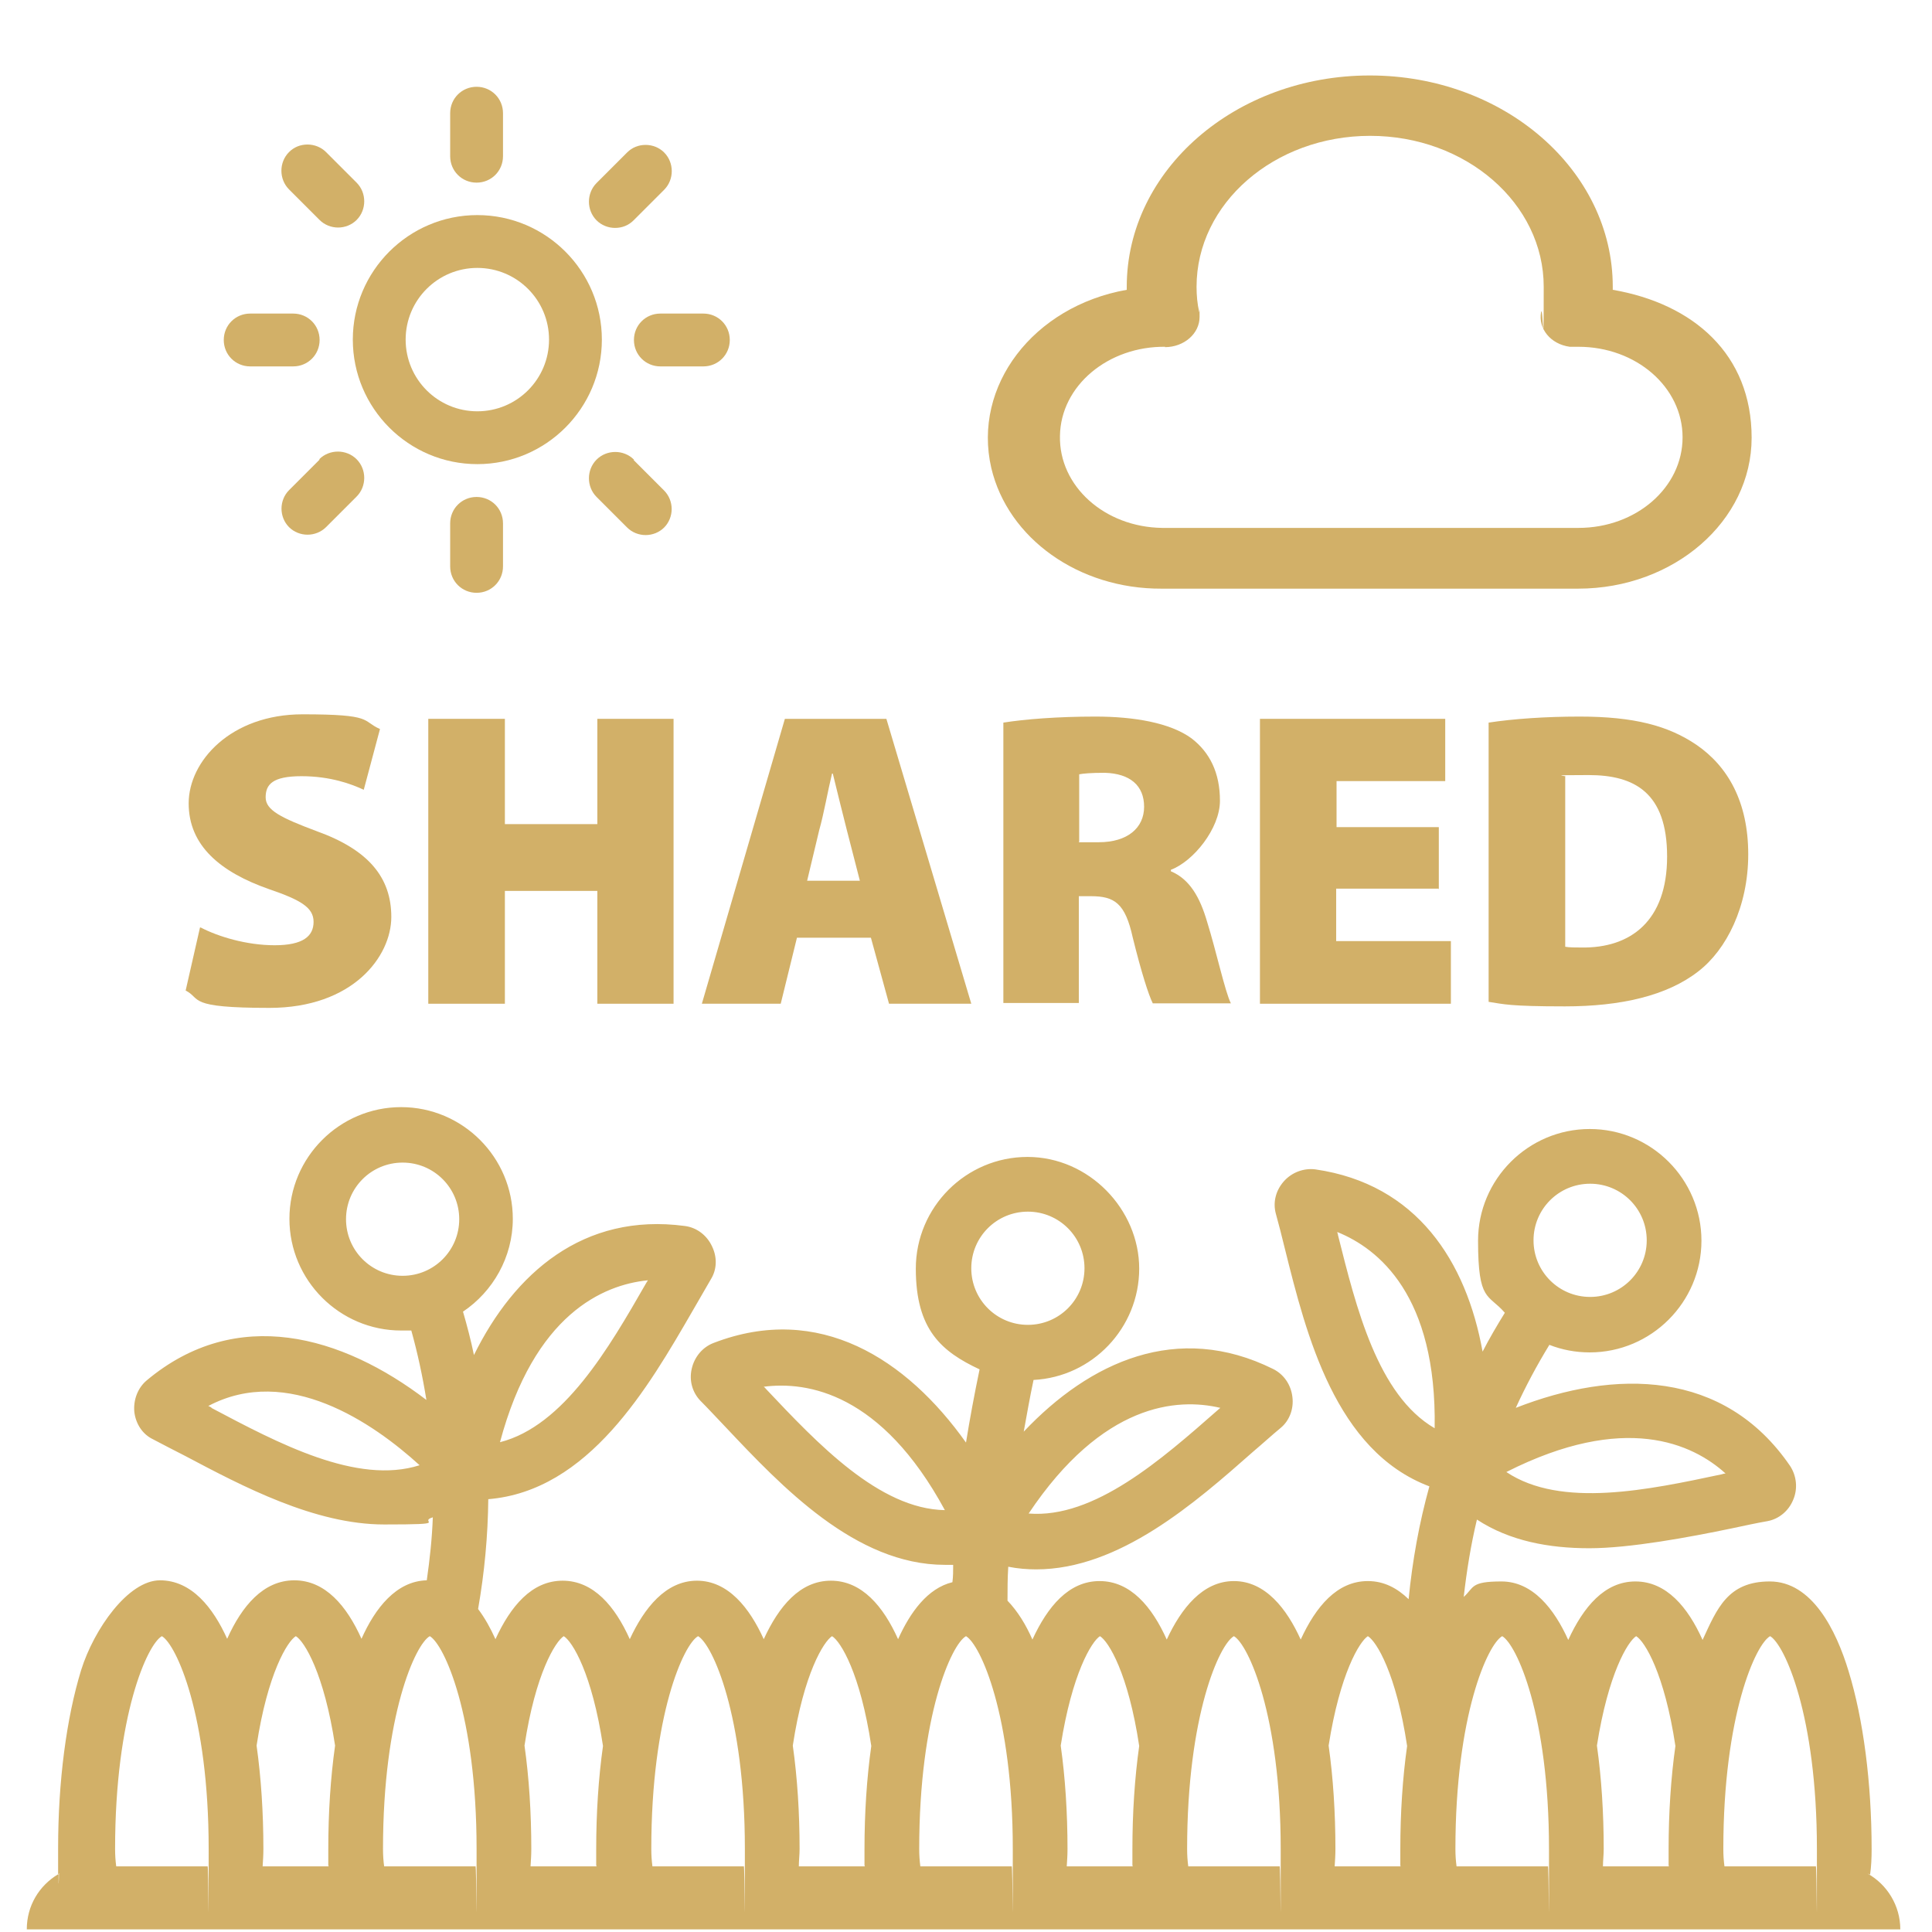
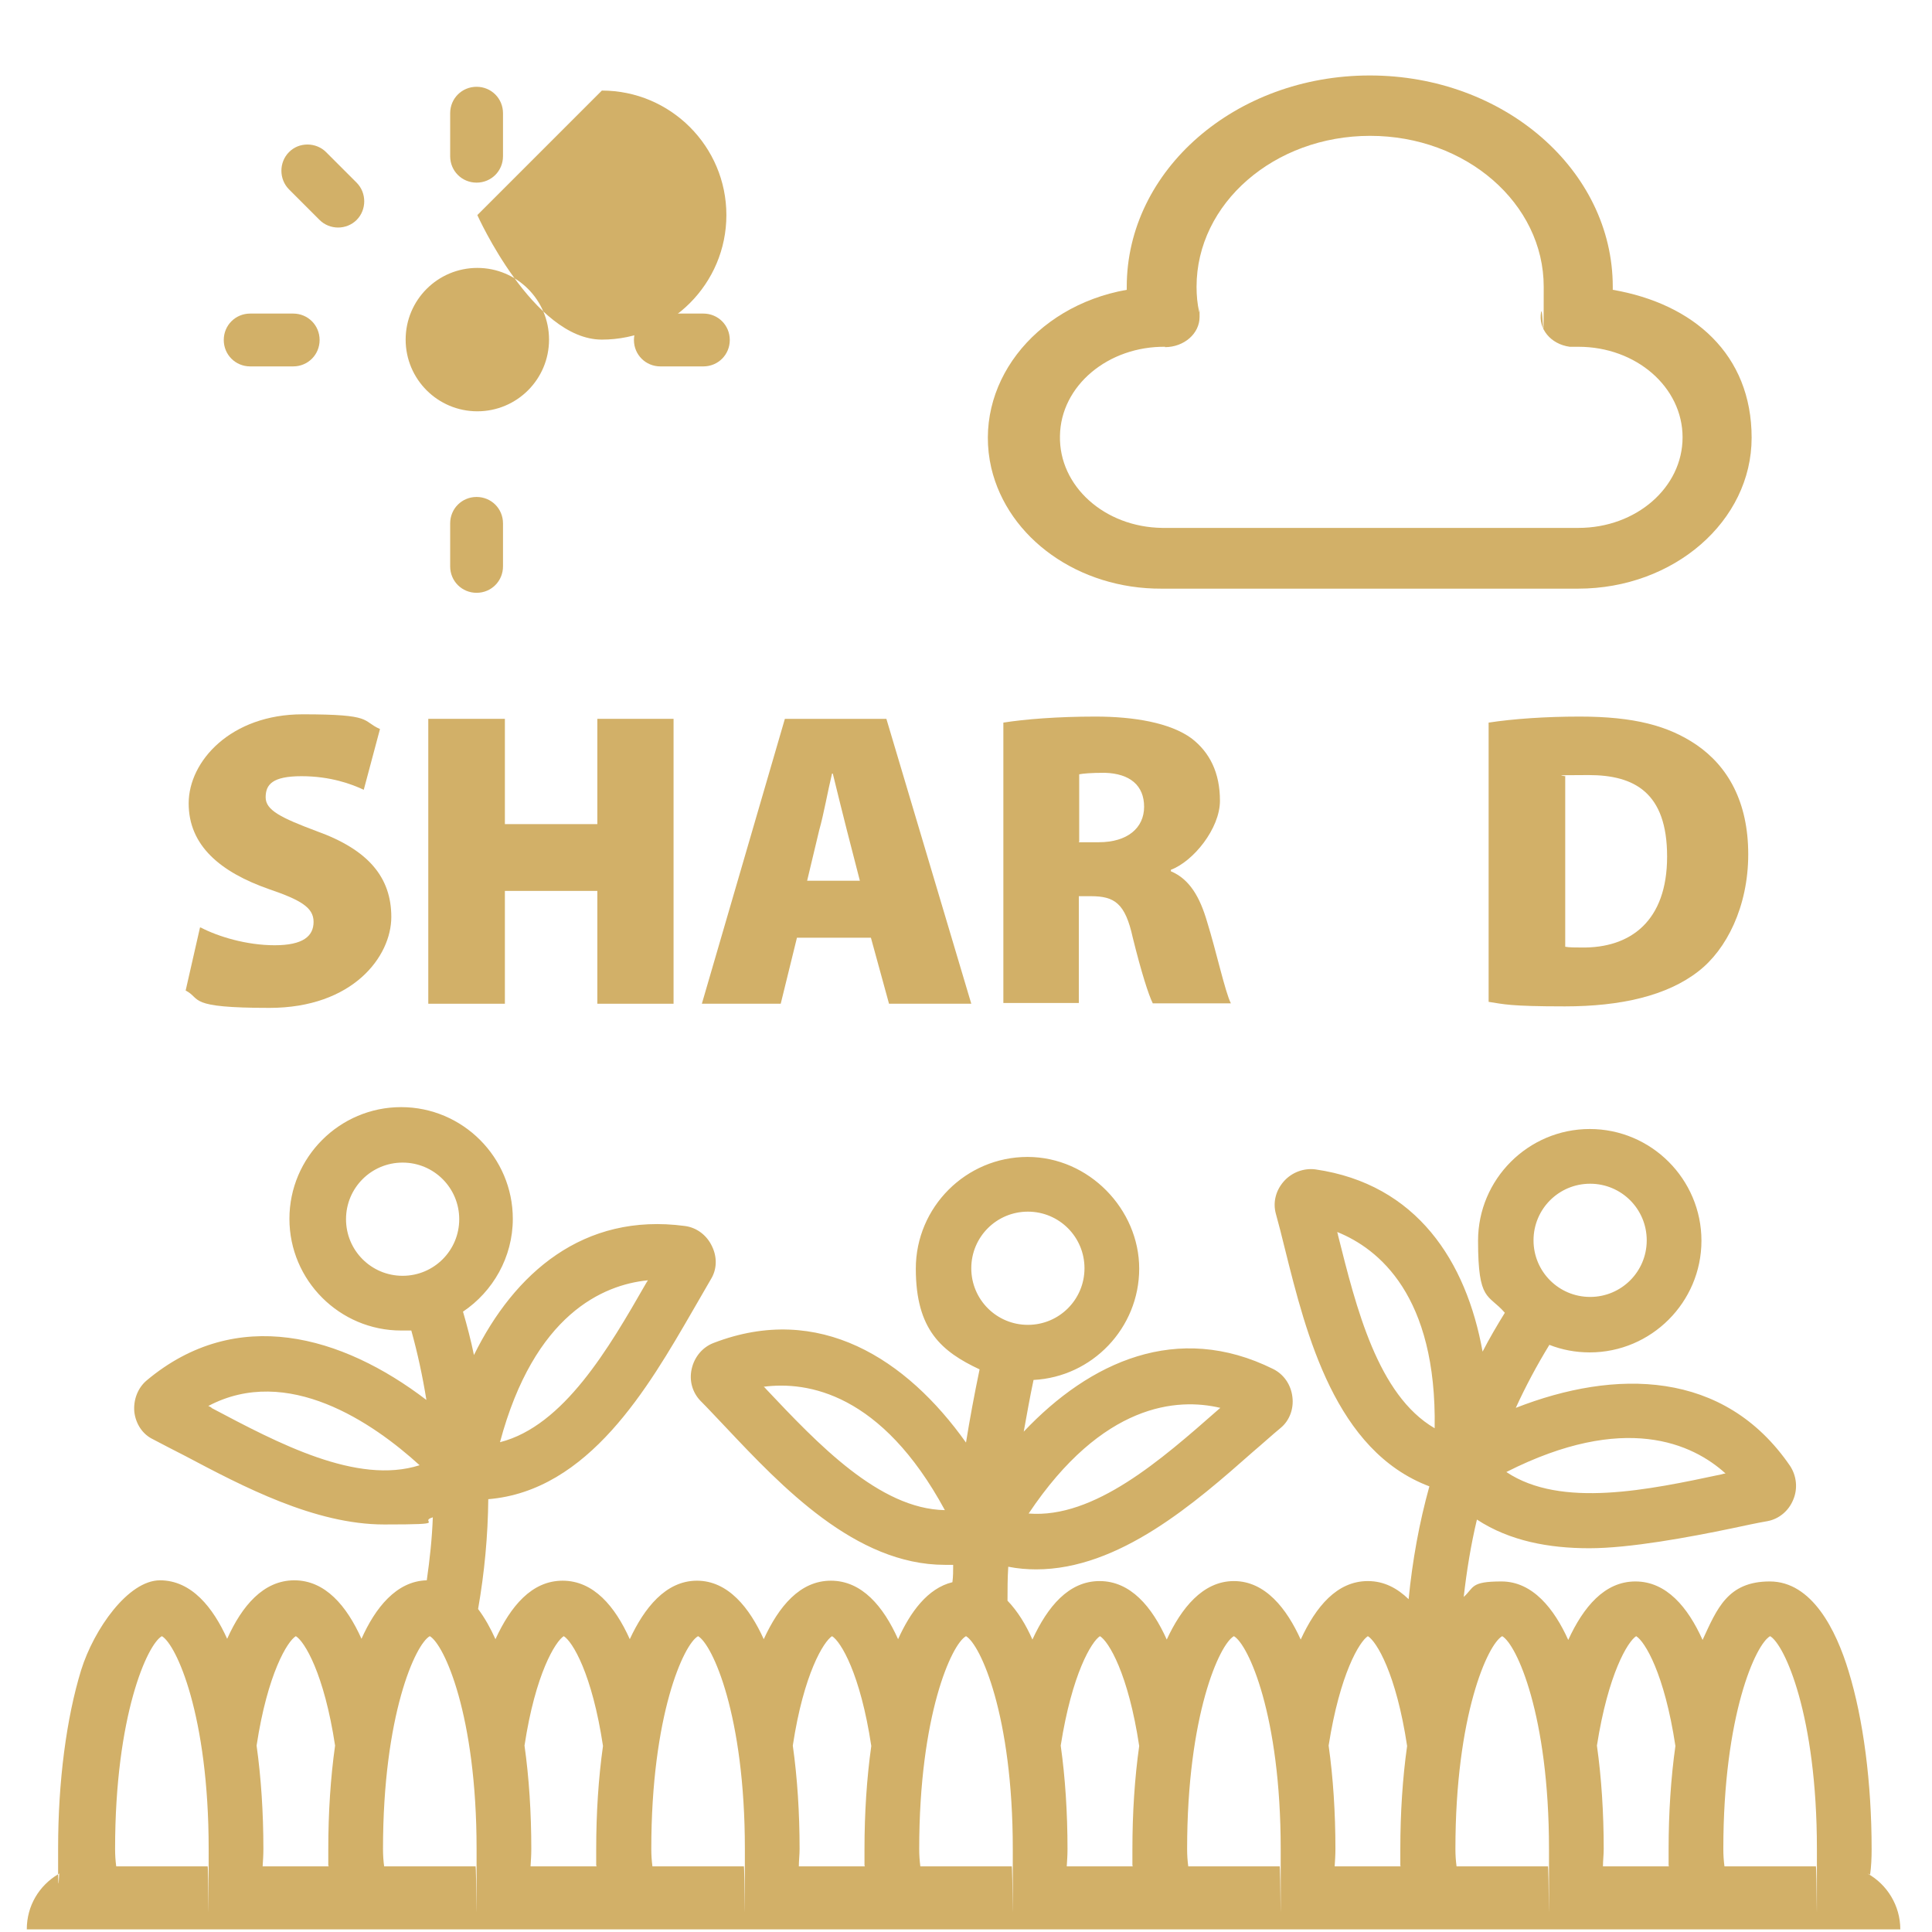
<svg xmlns="http://www.w3.org/2000/svg" id="Layer_1" version="1.1" viewBox="0 0 512 512">
  <defs>
    <style>
      .st0 {
        fill: #d2b068;
      }
    </style>
  </defs>
  <g>
    <path class="st0" d="M371.2,494.6h.1c0-.4,0-.3-.1,0Z" />
    <path class="st0" d="M300.2,494.6h.1c0-.4,0-.3-.1,0Z" />
    <path class="st0" d="M442.3,494.6h.1c0-.4,0-.3-.1,0Z" />
-     <path class="st0" d="M87.1,494.6h.1c0-.4,0-.2-.1,0Z" />
    <path class="st0" d="M109,352.5s0,0,0,0c0,0,0,0,0,0Z" />
    <path class="st0" d="M15.7,496.6s0,0,.1,0c0-.4,0-.3-.1,0Z" />
    <path class="st0" d="M229.2,494.6h.1c0-.4,0-.3-.1,0Z" />
    <path class="st0" d="M158.1,494.6h.1c0-.4,0-.3-.1,0Z" />
    <path class="st0" d="M109,352.5s0,0,0,0c11,0,.7,0,0,0Z" />
-     <path class="st0" d="M15.7,496.6c0,0-.2.1-.3.2,0,5.1.2,1,.3-.2Z" />
    <path class="st0" d="M503.6,511.3c0-6.3-3.5-11.9-8.7-14.8l.7.3c.3-2.2.4-4.4.4-6.7,0-17.7-2.2-34.5-6.1-47.2-3.3-10.9-9.7-23.8-20.9-23.8s-14,7.3-17.8,15.5c-3.9-8.7-9.6-15.5-17.8-15.5s-13.8,6.8-17.8,15.5c-3.7-8.2-9.4-15.5-17.7-15.5s-7.2,1.6-10,4.1c.8-7,1.9-13.8,3.5-20.5,8.7,5.7,19.1,7.6,29.8,7.6s26.4-2.9,37.9-5.3c3.3-.7,6.5-1.4,9.4-1.9,3-.6,5.5-2.7,6.7-5.6,1.3-3,.9-6.4-.8-9-17.5-25.6-46.4-25.7-72.7-15.4,2.6-5.7,5.6-11.3,8.9-16.7,3.3,1.3,6.9,2,10.7,2,16.3,0,29.6-13.3,29.6-29.6s-13.3-29.6-29.6-29.6-29.6,13.3-29.6,29.6,2.7,14,7.1,19.1c-2.1,3.4-4.1,6.8-5.9,10.3-4.3-23.9-17.4-44.4-44.3-48.3-3.1-.4-6.3.8-8.4,3.2-2.1,2.4-2.9,5.5-2.1,8.5.8,2.9,1.6,6,2.4,9.3,5.7,22.9,13.4,53.6,38.3,63-2.7,9.7-4.5,19.7-5.5,29.9-3-2.9-6.5-4.8-10.8-4.8-8.2,0-13.8,6.8-17.8,15.5-3.7-8.2-9.4-15.5-17.7-15.5s-14,7.3-17.8,15.5c-3.9-8.7-9.6-15.5-17.8-15.5s-13.8,6.8-17.8,15.5c-1.7-3.9-3.9-7.5-6.6-10.3,0-2.9,0-6,.2-9,2.5.5,5,.7,7.4.7,22,0,42.1-17.6,57.5-31.2,2.6-2.2,5-4.4,7.3-6.3,2.3-1.9,3.5-5,3.1-8.2-.4-3.3-2.3-6-5.1-7.4-25.4-12.6-48.6-1.9-66.1,16.6.8-4.4,1.6-9,2.6-13.7,15.6-.8,28-13.8,28-29.5s-13.3-29.6-29.6-29.6-29.6,13.3-29.6,29.6,6.9,22,16.9,26.7c-1.4,6.7-2.6,13.2-3.6,19.4-15.7-22.1-38.9-37.2-66.9-26.4-2.9,1.1-5.1,3.7-5.8,6.9-.7,3.1.2,6.2,2.3,8.4,2.1,2.1,4.3,4.5,6.6,6.9,14.9,15.8,34.5,36.6,58.2,36.6h11-8.8c0,1.6,0,3.1-.2,4.6-6.6,1.6-11.2,8-14.4,15.1-3.9-8.7-9.6-15.5-17.8-15.5s-13.8,6.8-17.8,15.5c-3.7-8.2-9.4-15.5-17.7-15.5s-14,7.3-17.8,15.5c-3.9-8.7-9.6-15.5-17.8-15.5s-13.8,6.8-17.8,15.5c-1.3-2.9-2.8-5.6-4.6-8,1.7-9.7,2.6-19.4,2.7-29.1,26.6-2.2,42.4-29.6,54.2-50,1.7-2.9,3.3-5.7,4.8-8.3,1.6-2.6,1.7-5.8.3-8.7-1.4-3-4.1-5-7.2-5.4-26.9-3.6-45.2,12.5-55.9,34.2-.8-3.9-1.8-7.7-2.9-11.5,7.9-5.3,13.2-14.4,13.2-24.6,0-16.3-13.3-29.6-29.6-29.6s-29.6,13.3-29.6,29.6,13.3,29.6,29.6,29.6h2.7s0,0,0,0c0,0,0,0,0,0,0,0,0,0,0,0,.8,0,11,0,0,0,1.7,6.1,3,12.2,4,18.4-22.4-17.1-50.3-25.1-74.1-5.2-2.4,2-3.6,5.2-3.3,8.4.4,3.2,2.2,5.9,4.9,7.2,2.7,1.4,5.5,2.9,8.5,4.4,15.3,8.1,34.4,18.2,52.8,18.2s8.7-.6,12.9-1.9c-.2,5.6-.8,11.1-1.6,16.7-8.1.2-13.7,7.4-17.3,15.5-3.9-8.7-9.6-15.5-17.8-15.5s-13.9,6.8-17.8,15.5c-3.7-8.2-9.4-15.5-17.8-15.5s-17.5,12.9-20.9,23.8c-3.9,12.7-6.1,29.5-6.1,47.2s0,5.5,0,6.9c0,0,.2-.1.3-.2,0-.3,0-.4.1,0,0,0,0,0-.1,0-.1,1.2-.2,5.2-.3.2-5,3-8.3,8.3-8.3,14.6M421.4,313.7c8.3,0,15,6.7,15,15s-6.7,15-15,15-15-6.7-15-15,6.7-15,15-15ZM457.3,390.5h-.1c-.3,0-.6.1-.9.2-19.3,4.1-42.6,9.1-57.1-.6,31.4-15.9,49.4-7.5,58.1.4ZM323.4,373.1h0c-.2.2-.5.4-.7.6-14.8,13-32.7,28.8-50.1,27.4,19.6-29.3,39.4-30.7,50.8-28ZM203.1,368.2c-.2-.2-.4-.5-.7-.7,11.6-1.5,31.2,1.7,48,32.7-17.4-.3-33.8-17.7-47.3-32ZM171.7,339.3h0c-.2.3-.3.5-.5.8-9.8,17.1-21.8,37.8-38.7,42.1,9.1-34,27.4-41.7,39.1-42.9ZM56.2,373.2h0c-.3-.3-.7-.5-1-.6,21-11.1,43.6,4.4,56,15.7-16.6,5.3-37.6-5.9-55-15.1ZM469.1,433.6c3.8,2.2,12.4,20.9,12.4,56.4s0,3.1-.3,4.6h-24.2c-.2-1.5-.3-3-.3-4.6,0-35.5,8.6-54.3,12.4-56.4ZM433.6,433.6c2.3,1.4,7.5,9.9,10.4,29.1-1.2,8.5-1.8,17.8-1.8,27.3s0,3.9,0,4.6h0c0-.3,0-.4.1,0h-.1c0,.5,0,1.4,0,0h-17.4c0-1.5.2-3,.2-4.6,0-9.6-.6-18.9-1.8-27.4,3-19.1,8.2-27.6,10.4-29ZM398.1,433.6c3.8,2.2,12.4,20.9,12.4,56.4s0,3.1-.3,4.6h-24.2c-.2-1.5-.3-3-.3-4.6,0-35.5,8.6-54.3,12.4-56.4ZM354.6,327.4h0c0-.3-.2-.6-.2-.9,10.9,4.4,26.4,16.8,25.8,52-15.1-8.8-20.8-32-25.6-51.1ZM362.5,433.6h0,0c2.3,1.4,7.5,9.9,10.4,29.1-1.2,8.5-1.8,17.8-1.8,27.3s0,3.9,0,4.6h0c0-.3,0-.4.1,0h-.1c0,.5,0,1.4,0,0h-17.4c.1-1.5.2-3,.2-4.6,0-9.6-.6-18.9-1.8-27.4,3-19.1,8.2-27.6,10.4-29ZM327,433.6c3.8,2.2,12.4,20.9,12.4,56.4s0,3.1-.3,4.6h-24.2c-.2-1.5-.3-3-.3-4.6,0-35.5,8.6-54.3,12.4-56.4ZM291.5,433.6h0,0c2.3,1.4,7.5,9.9,10.4,29.1-1.2,8.5-1.8,17.8-1.8,27.3s0,3.9,0,4.6h0c0-.3,0-.4.1,0h-.1c0,.5,0,1.4,0,0h-17.4c.1-1.5.2-3,.2-4.6,0-9.6-.6-18.9-1.8-27.4,3-19.1,8.2-27.6,10.4-29ZM257.4,336.1c0-8.3,6.7-15,15-15s15,6.7,15,15-6.7,15-15,15-15-6.7-15-15ZM256,433.6c3.8,2.2,12.4,20.9,12.4,56.4s0,3.1-.3,4.6h-24.2c-.2-1.5-.3-3-.3-4.6,0-35.5,8.6-54.3,12.4-56.4ZM220.5,433.6c2.3,1.4,7.5,9.9,10.4,29.1-1.2,8.5-1.8,17.8-1.8,27.3s0,3.9,0,4.6h0c0-.3,0-.4.1,0h-.1c0,.5,0,1.4,0,0h-17.4c0-1.5.2-3,.2-4.6,0-9.6-.6-18.9-1.8-27.4,2.9-19.1,8.2-27.6,10.4-29ZM185,433.6c3.8,2.2,12.4,20.9,12.4,56.4s0,3.1-.3,4.6h-24.2c-.2-1.5-.3-3-.3-4.6,0-35.5,8.6-54.3,12.4-56.4ZM149.4,433.6h0c2.3,1.4,7.5,9.9,10.4,29.1-1.2,8.5-1.8,17.8-1.8,27.3s0,3.9,0,4.6h0c0-.3,0-.4.1,0h-.1c0,.5,0,1.4,0,0h-17.4c.1-1.5.2-3,.2-4.6,0-9.6-.6-18.9-1.8-27.4,2.9-19.1,8.2-27.6,10.4-29ZM106.7,338.1c-8.3,0-15-6.7-15-15s6.7-15,15-15,15,6.7,15,15-6.7,15-15,15ZM113.9,433.6c3.8,2.2,12.4,20.9,12.4,56.4s0,3.1-.3,4.6h-24.2c-.2-1.5-.3-3-.3-4.6,0-35.5,8.6-54.3,12.4-56.4ZM78.4,433.6c2.3,1.4,7.5,9.9,10.4,29-1.2,8.5-1.8,17.8-1.8,27.4s0,3.8,0,4.6h0c0-.2,0-.4.1,0h-.1c0,.5,0,1.5,0,0h-17.4c.1-1.5.2-3,.2-4.6,0-9.6-.6-18.8-1.8-27.4,2.9-19.1,8.2-27.7,10.4-29ZM42.9,433.6c3.8,2.2,12.4,20.9,12.4,56.4s0,3.1-.3,4.6h-24.2c-.2-1.5-.3-3-.3-4.6,0-35.5,8.6-54.3,12.4-56.4ZM24.6,509.2h462.7" />
    <path class="st0" d="M158.1,494.6h0c0,1.4,0,.5,0,0Z" />
    <path class="st0" d="M229.2,494.6h0c0,1.4,0,.5,0,0Z" />
    <path class="st0" d="M300.2,494.6h0c0,1.4,0,.5,0,0Z" />
    <path class="st0" d="M442.3,494.6h0c0,1.4,0,.5,0,0Z" />
    <path class="st0" d="M87.1,494.6h0c0,1.5,0,.5,0,0Z" />
    <path class="st0" d="M371.2,494.6h0c0,1.4,0,.5,0,0Z" />
  </g>
  <g>
    <path class="st0" d="M84.7,90.1c0-3.9-3.1-7-7-7h-11.4c-3.9,0-7,3.1-7,7s3.1,7,7,7h11.4c3.9,0,7-3.1,7-7Z" />
    <path class="st0" d="M186.4,83.1h-11.4c-3.9,0-7,3.1-7,7s3.1,7,7,7h11.4c3.9,0,7-3.1,7-7s-3.1-7-7-7Z" />
    <path class="st0" d="M163,60.4c1.9,0,3.6-.7,4.9-2l8.1-8.1c2.7-2.7,2.7-7.2,0-9.9-1.3-1.3-3.1-2-4.9-2h0c-1.9,0-3.6.7-4.9,2l-8.1,8.1c-2.7,2.7-2.7,7.2,0,9.9,1.3,1.3,3.1,2,4.9,2Z" />
-     <path class="st0" d="M84.7,121.8l-8.1,8.1c-1.3,1.3-2,3.1-2,4.9s.7,3.6,2,4.9c1.3,1.3,3.1,2,4.9,2s3.6-.7,4.9-2l8.1-8.1c2.7-2.7,2.7-7.2,0-9.9s-7.2-2.7-9.9,0h0Z" />
    <path class="st0" d="M84.7,58.3c1.3,1.3,3.1,2,4.9,2s3.6-.7,4.9-2c2.7-2.7,2.7-7.2,0-9.9l-8.1-8.1c-1.3-1.3-3.1-2-4.9-2h0c-1.9,0-3.6.7-4.9,2-2.7,2.7-2.7,7.2,0,9.9,0,0,8.1,8.1,8.1,8.1Z" />
-     <path class="st0" d="M168,121.8c-2.7-2.7-7.2-2.7-9.9,0s-2.7,7.2,0,9.9l8.1,8.1c1.3,1.3,3.1,2,4.9,2s3.6-.7,4.9-2c1.3-1.3,2-3.1,2-4.9s-.7-3.6-2-4.9l-8.1-8.1h.1Z" />
    <path class="st0" d="M126.3,48.4c3.9,0,7-3.1,7-7v-11.4c0-3.9-3.1-7-7-7s-7,3.1-7,7v11.4c0,3.9,3.1,7,7,7Z" />
    <path class="st0" d="M126.3,131.7c-3.9,0-7,3.1-7,7v11.4c0,3.9,3.1,7,7,7s7-3.1,7-7v-11.4c0-3.9-3.1-7-7-7Z" />
-     <path class="st0" d="M126.5,57c-18.2,0-33,14.8-33,33s14.8,33,33,33,33-14.8,33-33-14.8-33-33-33ZM145.5,90c0,10.5-8.5,19-19,19s-19-8.5-19-19,8.5-19,19-19,19,8.5,19,19Z" />
+     <path class="st0" d="M126.5,57s14.8,33,33,33,33-14.8,33-33-14.8-33-33-33ZM145.5,90c0,10.5-8.5,19-19,19s-19-8.5-19-19,8.5-19,19-19,19,8.5,19,19Z" />
  </g>
  <path class="st0" d="M307.9,156h110.3c25.4,0,46-17.9,46-40s-15.4-35.5-36.8-39.2v-.8c0-30.9-28.8-56-64.4-56s-64.4,25.1-64.4,56v.8c-24.8,4.4-40.9,25.5-35.9,47.2,4.4,18.7,23.2,32.1,45.1,32ZM308.7,92c5.1,0,9.2-3.6,9.2-8s0-.9-.1-1.3c-.5-2.2-.7-4.4-.7-6.7,0-22.1,20.6-40,46-40s46,17.9,46,40-.2,4.5-.7,6.7c-.8,4.4,2.5,8.5,7.6,9.2.5,0,1,0,1.5,0h.8c15.3,0,27.6,10.7,27.6,24s-12.3,24-27.6,24h-110.3c-15.3-.2-27.4-11.1-27.1-24.4.2-13.3,12.8-23.8,28-23.6h-.1Z" />
  <g>
    <path class="st0" d="M53.2,245.8c4.6,2.4,12.1,4.7,19.6,4.7s10.3-2.4,10.3-6.2-3.4-5.8-11.9-8.7c-12.8-4.5-21.2-11.5-21.2-22.7s11.2-23.6,30.2-23.6,15.5,1.7,20.5,3.9l-4.3,16.1c-3.2-1.5-8.8-3.6-16.5-3.6s-9.5,2.2-9.5,5.6,4,5.4,13.6,9c13.6,4.9,19.7,12.2,19.7,22.7s-10.2,24.1-32.3,24.1-17.9-2.4-22.2-4.6l3.8-16.7h.2Z" />
    <path class="st0" d="M133.8,190.5v27.9h24.5v-27.9h20.2v75.5h-20.2v-29.9h-24.5v29.9h-20.3v-75.5h20.3Z" />
    <path class="st0" d="M211.2,248.5l-4.3,17.5h-20.9l22-75.5h26.9l22.5,75.5h-21.8l-4.8-17.5h-19.6ZM227.9,233.5l-3.5-13.6c-1.1-4.3-2.6-10.4-3.7-14.9h-.2c-1.1,4.5-2.2,10.8-3.4,15l-3.2,13.4h14,0Z" />
    <path class="st0" d="M265.9,191.5c5.7-.9,14.3-1.6,24.4-1.6s19.8,1.6,25.5,5.8c4.8,3.7,7.5,9.1,7.5,16.5s-7.1,16.1-13,18.3v.4c5,2.1,7.7,6.9,9.6,13.4,2.4,7.7,4.8,18.7,6.3,21.6h-20.7c-1.1-2.2-3-8.1-5.3-17.4-2-9.1-4.8-11-11.1-11h-3.2v28.3h-20v-74.5.2ZM285.9,223.2h5.3c7.6,0,12-3.8,12-9.4s-3.7-8.8-10.4-9c-3.8,0-5.8.2-6.8.4v17.9h-.1Z" />
-     <path class="st0" d="M381.2,235.5h-27.1v13.9h30.4v16.6h-50.6v-75.5h49.1v16.5h-28.8v12.2h27.1v16.4h-.1Z" />
    <path class="st0" d="M394.5,191.5c6.5-1,15.1-1.6,24.1-1.6,14.4,0,23.5,2.4,31,7.5,8.3,5.7,13.7,15.1,13.7,29s-5.8,25.3-13.2,31c-8.3,6.5-20.6,9.3-35.4,9.3s-16.2-.6-20.2-1.2v-74ZM414.8,250.9c1,.2,2.9.2,4.3.2,13.1.2,22.7-7.1,22.7-24.1s-8.7-21.6-20.8-21.6-5.2.2-6.2.4v45h0Z" />
  </g>
</svg>